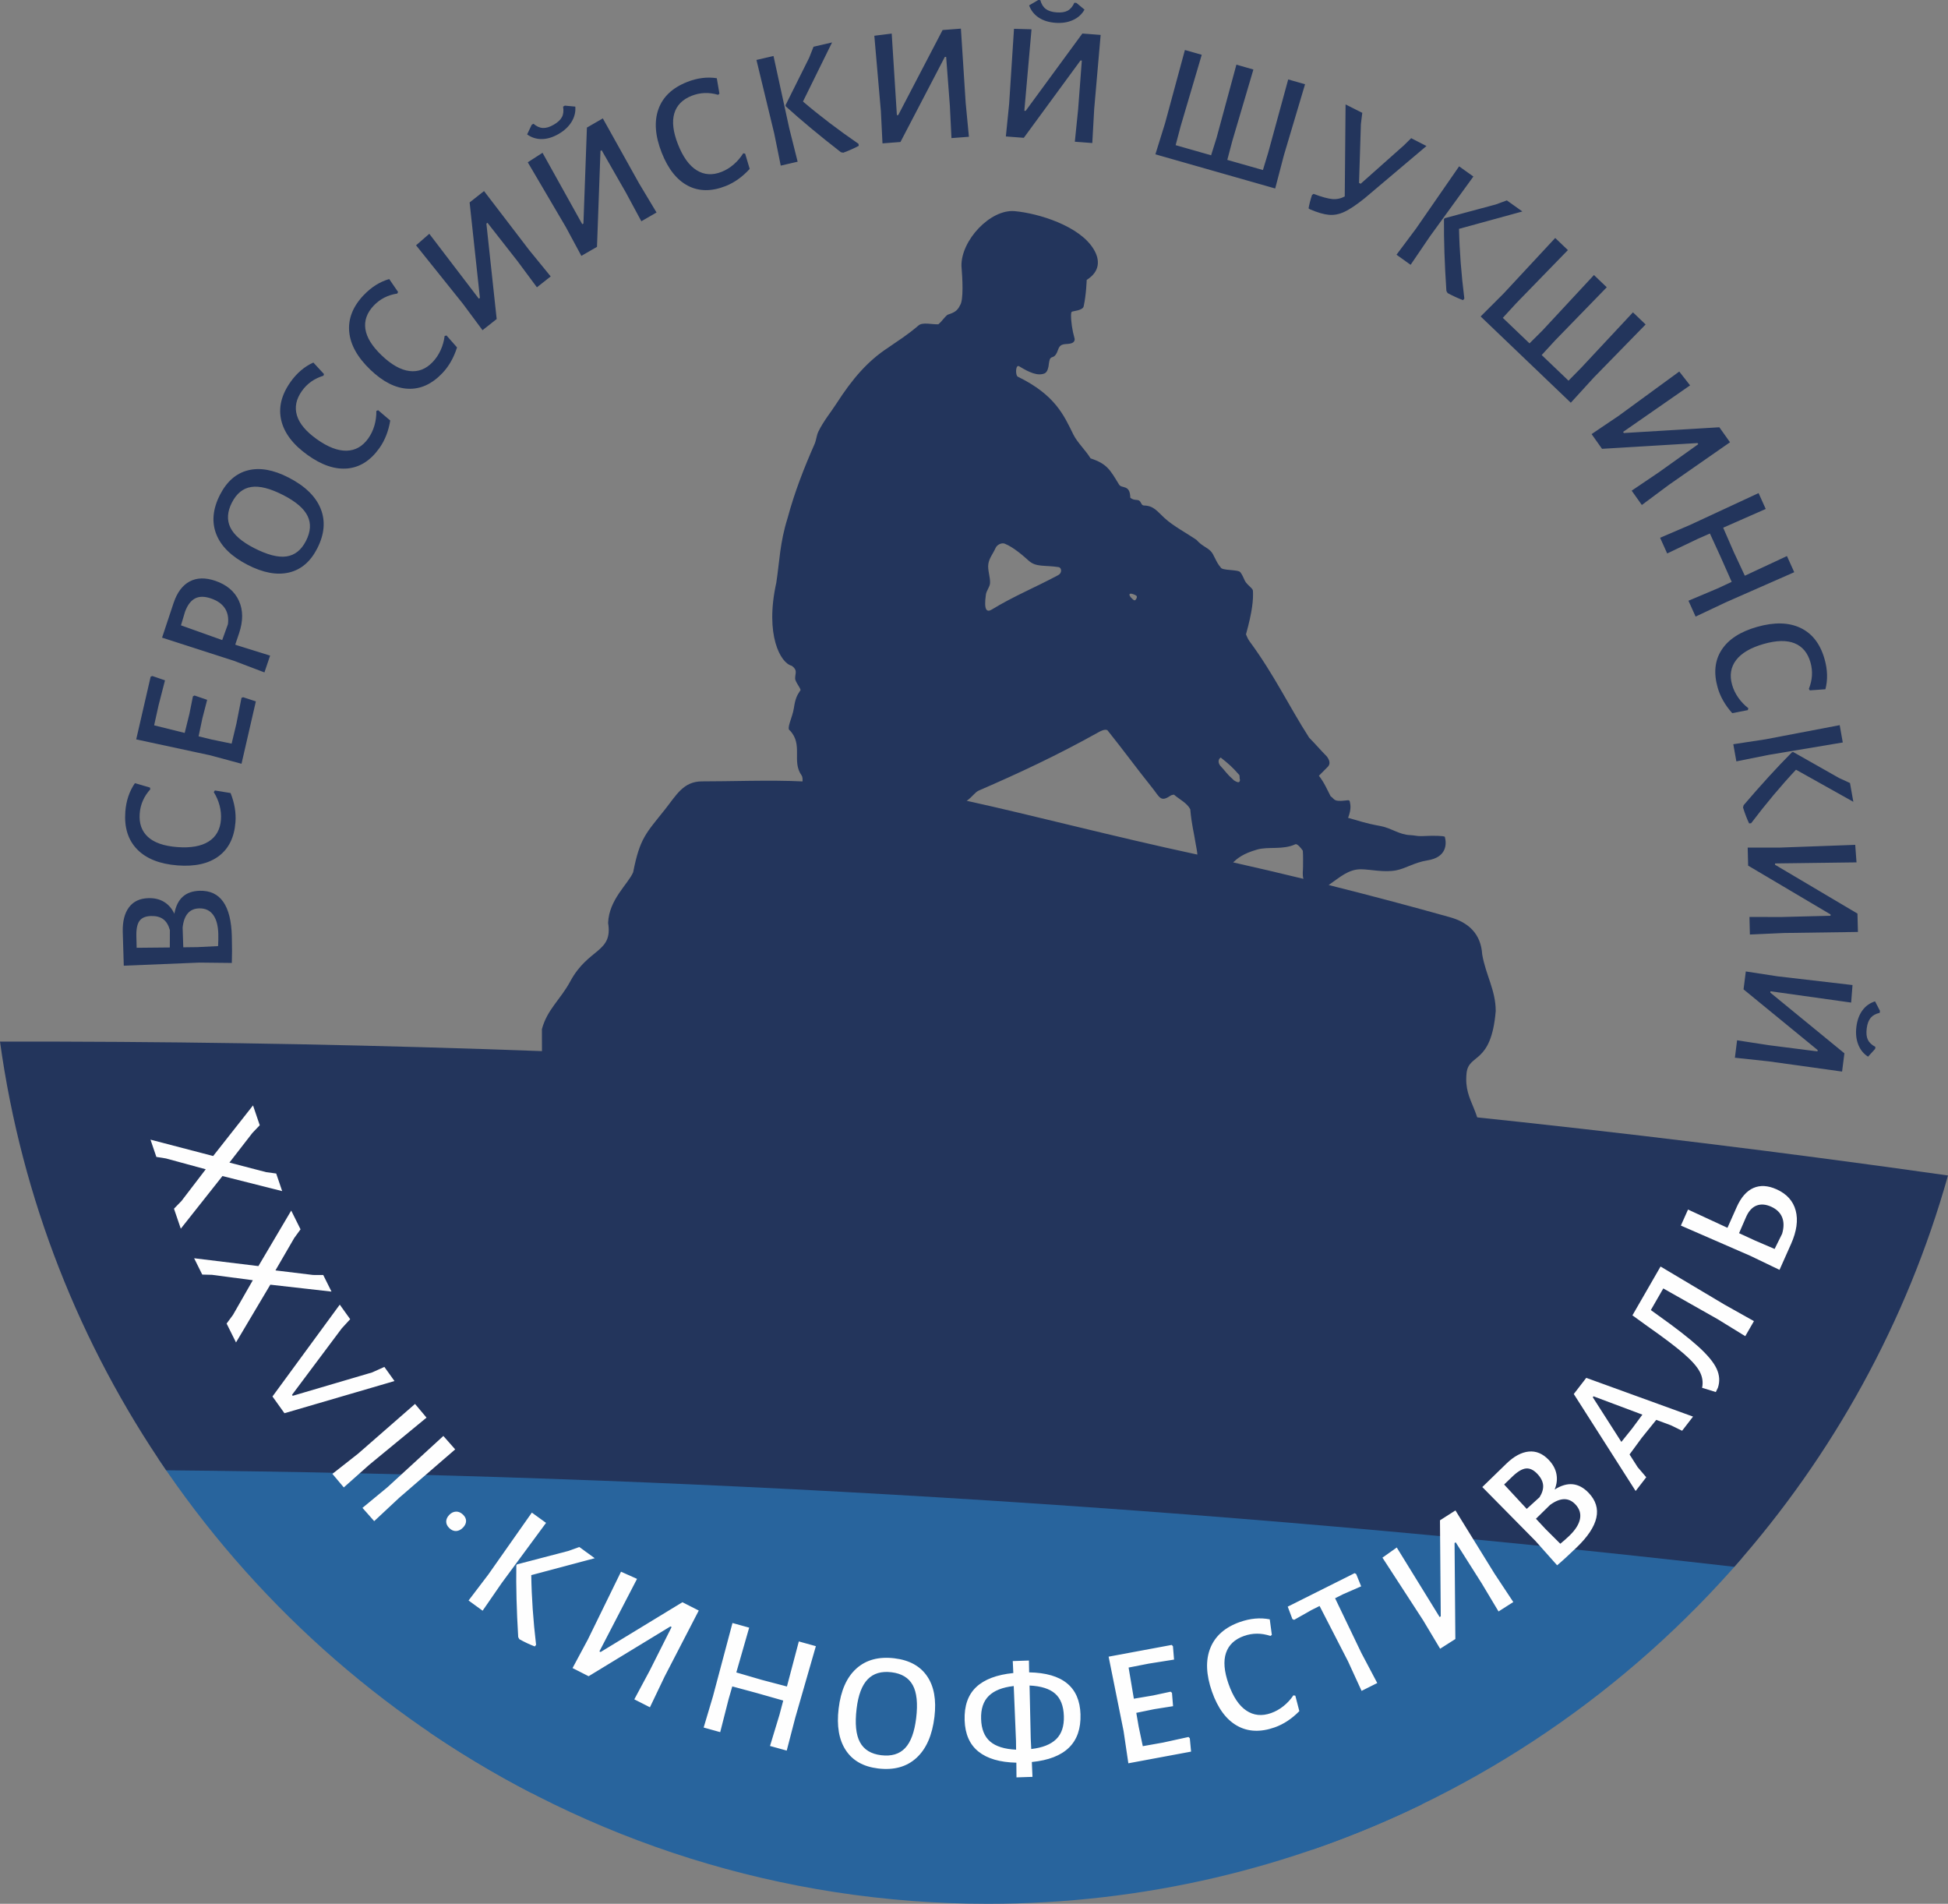
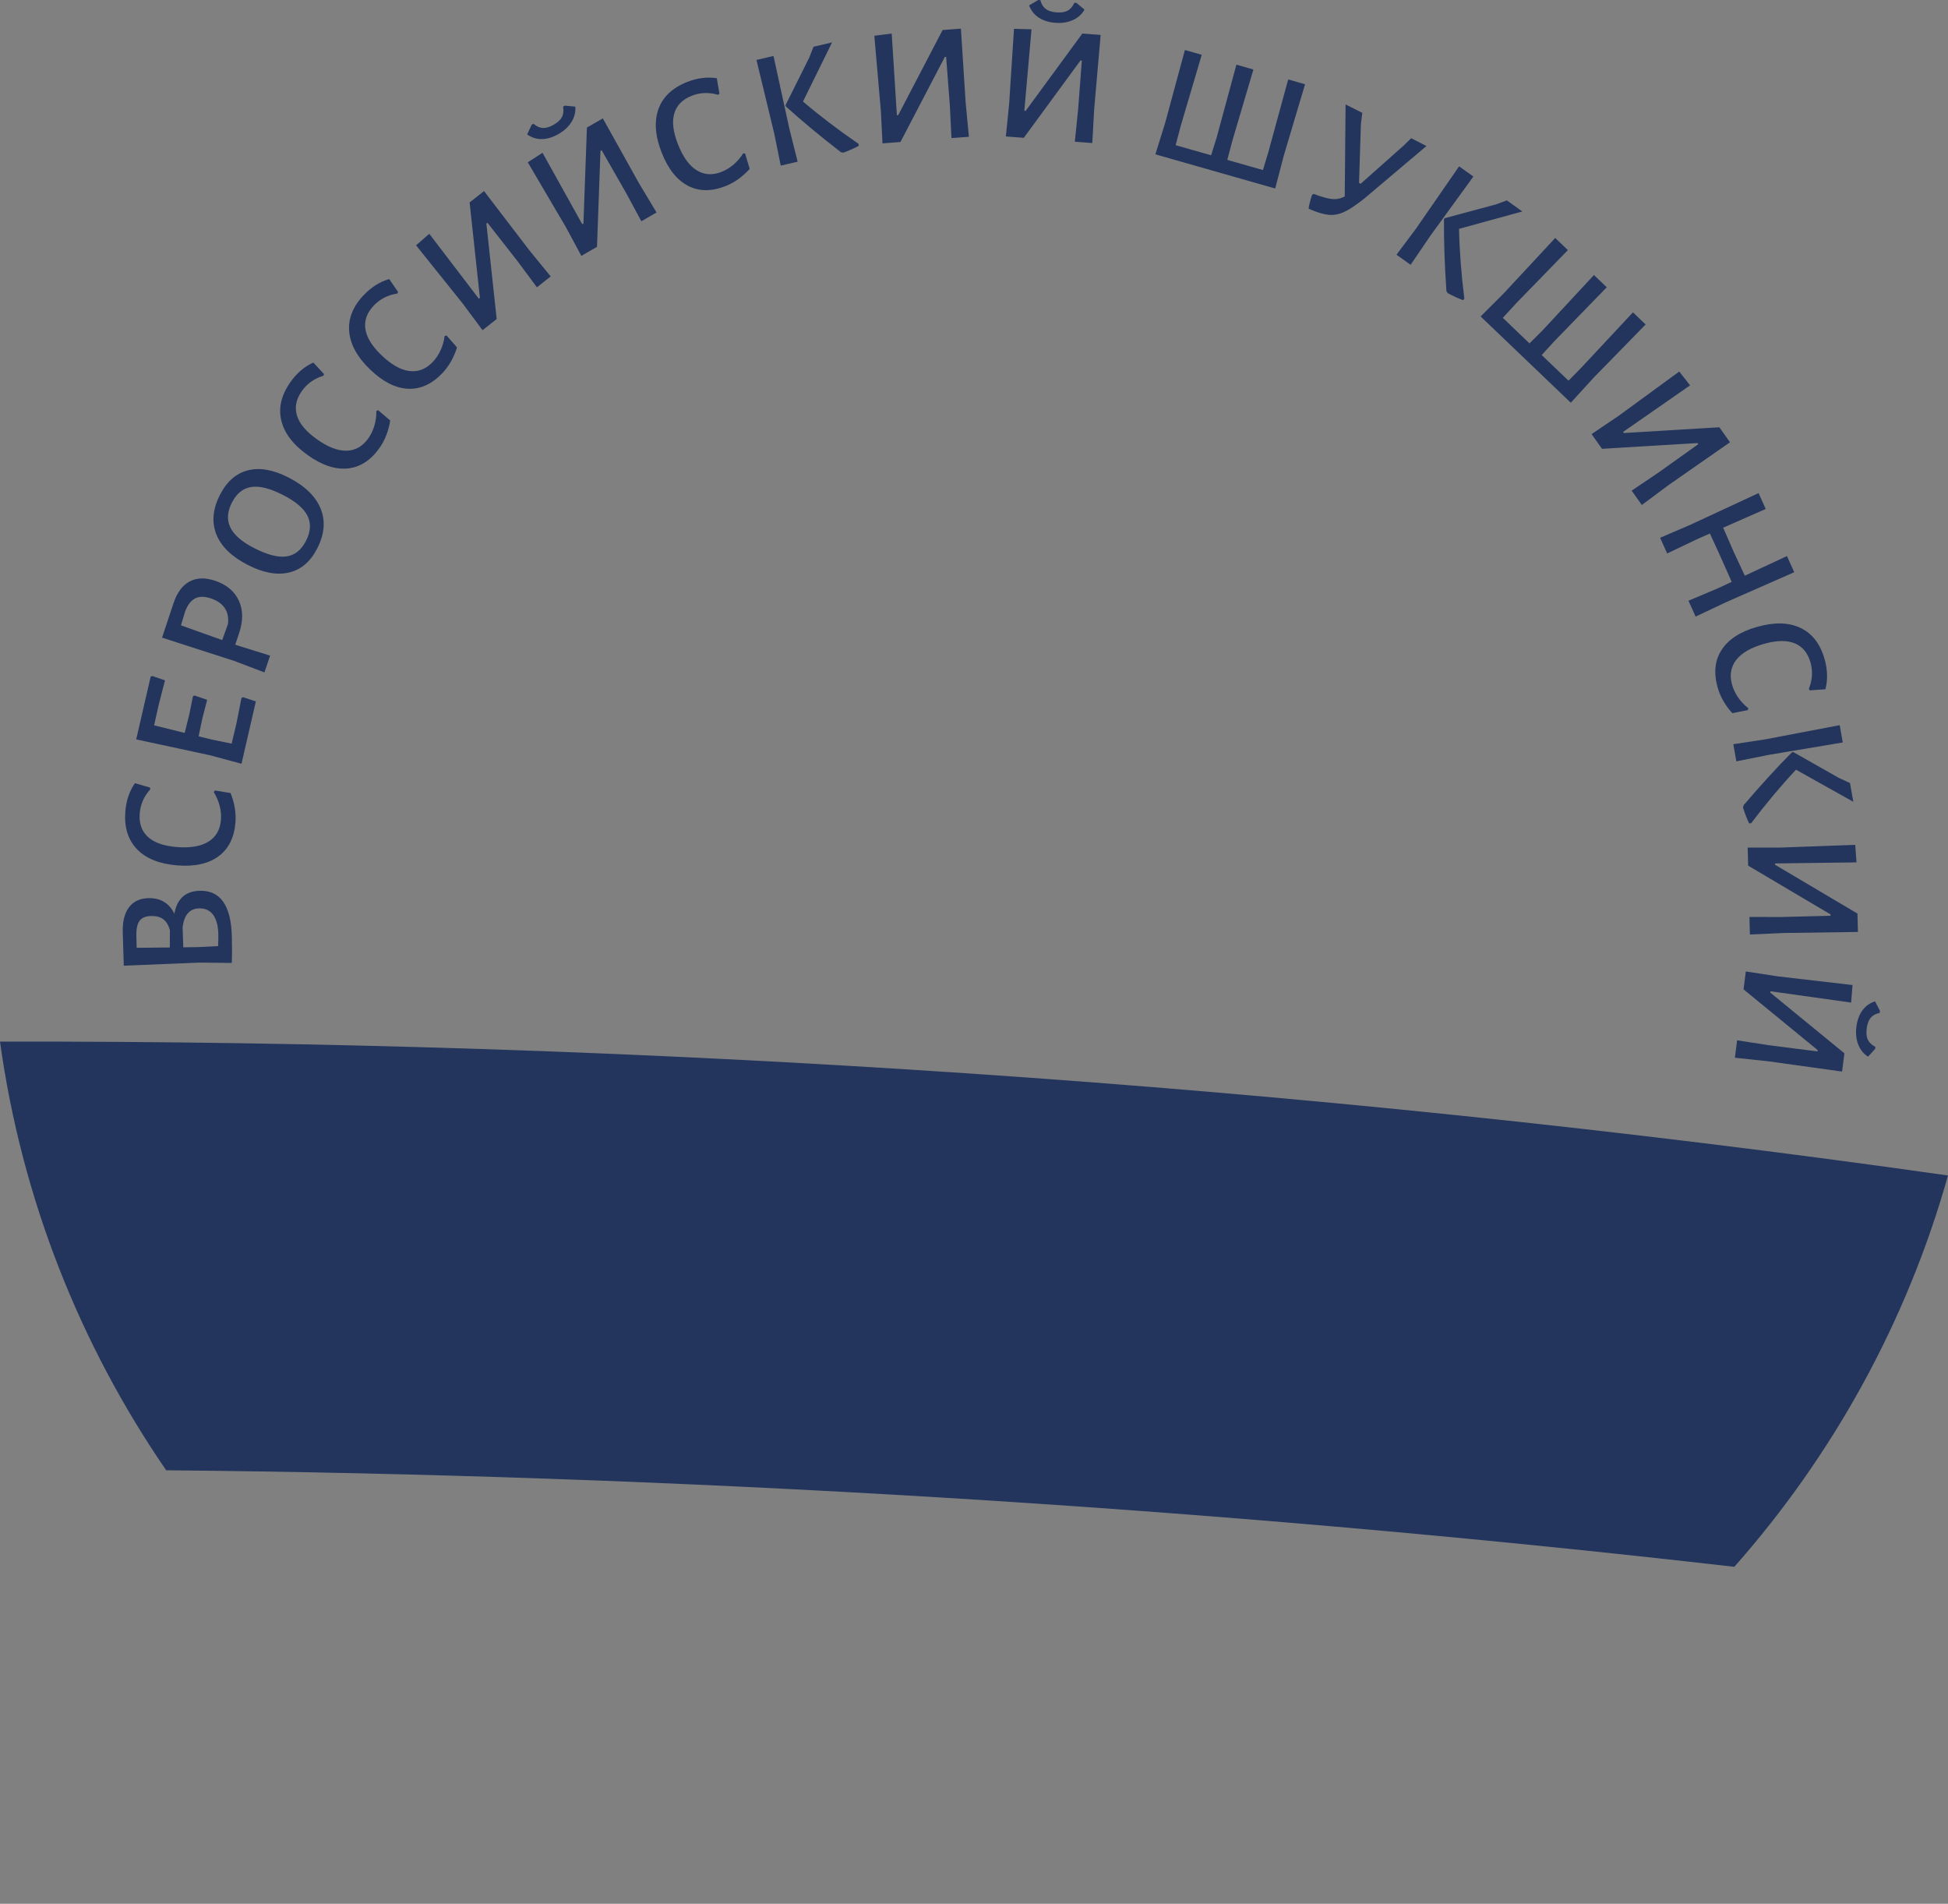
<svg xmlns="http://www.w3.org/2000/svg" width="131" height="128" viewBox="0 0 131 128" fill="none">
  <rect x="0" y="0" width="131" height="128" fill="#808080" stroke="none" />
-   <path fill-rule="evenodd" clip-rule="evenodd" d="M68.455 25.335C68.26 25.234 68.293 24.446 68.554 24.637C69.176 25.014 69.791 25.318 70.274 25.093C70.407 25.001 70.451 24.894 70.508 24.651C70.518 24.608 70.55 24.243 70.613 24.129C70.743 23.898 70.928 24.176 71.167 23.482C71.33 23.009 71.73 23.195 72.061 23.076C72.241 23.012 72.298 22.874 72.256 22.729C72.11 22.228 72.019 21.608 72.026 21.165C72.027 21.096 72.035 21.008 72.074 20.962C72.114 20.916 72.812 20.883 72.874 20.6C73.054 19.783 73.075 18.831 73.08 18.82C74.003 18.233 73.965 17.456 73.554 16.766C72.604 15.175 69.81 14.34 68.245 14.197C66.589 14.044 64.615 16.183 64.657 17.886C64.726 18.727 64.808 20.179 64.561 20.525C64.366 20.941 64.126 21.022 63.717 21.165C63.44 21.399 63.379 21.569 63.102 21.804C62.687 21.822 62.047 21.645 61.775 21.877C60.929 22.596 60.447 22.867 59.72 23.379C58.343 24.276 57.308 25.489 56.26 27.118C55.883 27.704 55.38 28.308 55.033 29.019C54.908 29.276 54.897 29.594 54.773 29.868C54.062 31.484 53.442 33.062 52.961 34.842C52.44 36.507 52.429 37.713 52.205 39.179C51.425 42.698 52.494 44.589 53.241 44.761C53.66 45.064 53.47 45.246 53.472 45.617C53.475 45.882 53.959 46.384 53.801 46.448C53.602 46.747 53.482 46.968 53.388 47.605C53.289 48.261 52.859 48.996 53.124 49.117C54.026 50.08 53.224 51.181 53.904 52.13C53.975 52.231 53.973 52.382 53.971 52.538C51.816 52.429 48.951 52.542 47.216 52.535C45.956 52.531 45.483 53.459 44.73 54.409C43.44 56.034 43.032 56.338 42.579 58.645C42.229 59.454 40.953 60.475 40.894 62.055C41.225 64.063 39.563 63.727 38.349 65.982C37.68 67.22 36.795 67.871 36.443 69.193C36.443 72.018 36.432 73.675 36.831 75.886C57.298 76.528 79.182 77.168 99.648 77.81C99.791 74.47 98.415 74.233 98.624 72.154C98.765 70.8 100.279 71.615 100.585 67.979C100.585 66.574 99.915 65.56 99.675 64.166C99.591 62.794 98.765 62.005 97.452 61.652C94.826 60.916 92.092 60.19 89.35 59.504C90.095 58.992 90.677 58.438 91.522 58.445C92.149 58.449 93.072 58.672 93.889 58.516C94.528 58.395 95.116 57.985 95.993 57.846C97.285 57.643 97.296 56.751 97.163 56.259C97.05 56.194 96.522 56.172 95.602 56.215C95.306 56.228 95.132 56.158 94.833 56.148C94.102 56.123 93.547 55.667 92.835 55.537C91.734 55.338 91.384 55.18 90.657 54.987C90.755 54.729 90.85 54.406 90.807 54.088C90.762 53.746 90.741 53.795 90.463 53.824C89.657 53.913 89.772 53.733 89.481 53.533C89.256 53.099 89.041 52.591 88.693 52.157C88.914 51.935 89.073 51.775 89.294 51.553C89.41 51.436 89.497 51.217 89.231 50.864C88.721 50.343 88.548 50.117 88.039 49.597C86.657 47.444 85.684 45.357 84.033 43.122C83.927 42.979 83.85 42.795 83.79 42.651C84.228 41.083 84.289 40.292 84.258 39.729C84.251 39.602 84.103 39.49 84.014 39.402C83.935 39.324 83.879 39.278 83.8 39.176C83.642 38.971 83.624 38.757 83.412 38.474C83.262 38.275 82.16 38.381 82.084 38.142C81.754 37.775 81.651 37.276 81.398 37.034C81.13 36.779 80.806 36.693 80.471 36.305C79.816 35.854 78.895 35.367 78.311 34.829C77.792 34.352 77.588 34.005 76.924 33.985C76.766 33.98 76.757 33.808 76.642 33.686C76.514 33.55 76.264 33.685 76.01 33.462C75.999 32.548 75.433 32.871 75.256 32.581C74.642 31.573 74.45 31.187 73.337 30.817C73.034 30.304 72.448 29.754 72.186 29.223C71.541 27.914 70.962 26.558 68.456 25.331L68.455 25.335ZM65.01 53.84C65.371 53.599 65.559 53.266 65.822 53.152C68.511 51.987 71.088 50.786 73.859 49.239C73.97 49.177 74.287 48.997 74.47 49.092C75.637 50.549 76.327 51.52 77.493 52.977C77.969 53.572 78.04 53.94 78.658 53.532C78.794 53.443 78.803 53.45 78.945 53.427C79.346 53.768 79.817 53.98 80.043 54.409C80.136 55.468 80.292 55.973 80.407 56.728C80.448 56.995 80.511 57.224 80.521 57.457C74.702 56.206 69.544 54.835 65.011 53.841L65.01 53.84ZM82.926 57.982C83.208 57.717 83.572 57.395 84.549 57.117C85.293 56.904 86.268 57.157 87.112 56.764C87.234 56.708 87.492 57.013 87.612 57.195C87.643 57.632 87.623 57.942 87.627 58.256C87.63 58.544 87.57 58.804 87.653 59.088C86.067 58.702 84.485 58.331 82.927 57.982L82.926 57.982ZM67.572 36.556C67.357 36.47 67.051 36.624 66.955 36.835C66.753 37.279 66.528 37.512 66.464 37.918C66.402 38.309 66.601 38.808 66.579 39.203C66.564 39.468 66.34 39.701 66.302 39.965C66.151 41.013 66.349 41.196 66.701 40.979C68.11 40.112 69.644 39.482 71.166 38.667C71.433 38.523 71.402 38.163 71.186 38.129C70.253 37.984 69.682 38.147 69.187 37.704C68.848 37.401 68.169 36.794 67.572 36.557V36.556ZM76.416 40.05C76.317 39.975 76.004 39.854 75.96 39.95C75.911 40.051 76.15 40.298 76.278 40.362C76.359 40.404 76.527 40.132 76.416 40.05ZM82.093 50.934C82.634 51.363 82.883 51.581 83.335 52.101C83.379 52.13 83.345 52.397 83.39 52.426C83.367 52.632 83.278 52.647 82.988 52.471C82.436 51.977 82.465 51.91 82.082 51.505C81.934 51.35 81.873 51.067 82.093 50.933V50.934Z" fill="#23355C" />
-   <path d="M28.83 116.435C49.885 117.098 72.579 118.729 95.654 121.297C86.822 125.59 76.911 128 66.438 128C52.5 128 39.556 123.734 28.83 116.435Z" fill="#28649D" />
-   <path d="M88.249 124.359C70.217 122.502 52.502 121.222 35.713 120.538C25.587 115.295 16.965 107.539 10.66 98.094C44.853 98.422 81.17 100.573 117.147 104.759C109.484 113.627 99.549 120.463 88.25 124.359H88.249Z" fill="#28649D" />
  <path d="M0 70.032C42.911 69.95 87.255 72.827 131 79.032C128.217 88.914 123.238 97.87 116.63 105.343C80.979 101.255 45.029 99.161 11.176 98.853C5.39 90.433 1.466 80.629 0 70.032Z" fill="#23355C" />
  <path d="M11.725 61.434C11.818 60.925 12.006 60.543 12.291 60.289C12.574 60.035 12.955 59.903 13.43 59.89C14.818 59.855 15.539 60.878 15.591 62.96C15.609 63.68 15.608 64.27 15.59 64.733V64.743L13.404 64.719L8.324 64.927L8.255 62.656C8.238 61.952 8.376 61.401 8.672 61.004C8.968 60.606 9.406 60.4 9.987 60.386C10.394 60.375 10.746 60.461 11.041 60.643C11.336 60.825 11.564 61.088 11.723 61.432L11.725 61.434ZM10.155 61.587C9.793 61.597 9.536 61.705 9.382 61.913C9.228 62.122 9.158 62.468 9.17 62.953L9.19 63.724L11.42 63.702L11.424 62.532C11.333 62.201 11.185 61.958 10.981 61.805C10.777 61.651 10.502 61.578 10.154 61.587H10.155ZM14.681 62.79C14.666 62.23 14.55 61.801 14.331 61.504C14.112 61.207 13.799 61.063 13.392 61.074C12.743 61.09 12.373 61.52 12.281 62.363L12.325 63.691L13.276 63.679L14.667 63.61C14.682 63.314 14.687 63.041 14.681 62.791V62.79ZM8.427 54.577C8.484 53.837 8.699 53.197 9.073 52.656L10.084 52.95L10.109 53.066C9.679 53.542 9.441 54.086 9.395 54.698C9.344 55.362 9.53 55.887 9.951 56.272C10.372 56.657 11.027 56.883 11.915 56.952C12.825 57.022 13.531 56.896 14.032 56.578C14.533 56.259 14.808 55.771 14.858 55.115C14.882 54.798 14.851 54.478 14.766 54.156C14.681 53.834 14.55 53.535 14.375 53.255L14.451 53.147L15.506 53.319C15.773 53.992 15.882 54.646 15.834 55.281C15.757 56.3 15.381 57.061 14.707 57.564C14.033 58.067 13.113 58.274 11.947 58.185C10.743 58.093 9.835 57.733 9.224 57.106C8.613 56.478 8.348 55.636 8.428 54.579L8.427 54.577ZM16.237 46.92L16.352 46.877L17.206 47.157L16.241 51.351L14.131 50.781L9.16 49.712L10.131 45.495L10.245 45.451L11.096 45.742L10.665 47.414L10.365 48.767L12.42 49.278L12.737 47.999L12.974 46.818L13.08 46.761L13.931 47.052L13.61 48.295L13.355 49.506L14.268 49.729L15.577 49.997L15.899 48.649L16.239 46.921L16.237 46.92ZM11.68 40.523C11.915 39.828 12.272 39.352 12.752 39.095C13.233 38.839 13.806 38.824 14.471 39.048C15.243 39.31 15.774 39.757 16.063 40.386C16.353 41.016 16.357 41.747 16.077 42.579L15.819 43.343L15.98 43.398L18.164 44.079L17.783 45.209L15.739 44.431L10.899 42.871L11.679 40.522L11.68 40.523ZM15.328 41.965C15.382 41.544 15.314 41.187 15.121 40.894C14.929 40.601 14.615 40.38 14.18 40.233C13.751 40.087 13.395 40.089 13.114 40.237C12.833 40.385 12.611 40.679 12.446 41.119L12.17 42.044L14.943 43.034L15.328 41.965ZM14.792 33.27C15.25 32.373 15.878 31.824 16.676 31.622C17.474 31.42 18.384 31.581 19.405 32.106C20.506 32.672 21.225 33.368 21.562 34.196C21.898 35.024 21.822 35.916 21.333 36.874C20.879 37.763 20.245 38.303 19.432 38.493C18.619 38.684 17.691 38.511 16.65 37.976C15.569 37.42 14.867 36.735 14.546 35.919C14.226 35.102 14.307 34.22 14.792 33.27ZM15.597 33.786C15.284 34.399 15.248 34.957 15.488 35.459C15.728 35.961 16.257 36.422 17.077 36.843C17.971 37.302 18.699 37.492 19.262 37.411C19.824 37.33 20.262 36.983 20.575 36.37C20.892 35.75 20.928 35.19 20.683 34.69C20.438 34.189 19.895 33.724 19.056 33.292C18.176 32.84 17.458 32.656 16.902 32.741C16.345 32.825 15.911 33.174 15.598 33.787L15.597 33.786ZM19.532 25.687C19.961 25.082 20.474 24.645 21.073 24.375L21.788 25.15L21.751 25.262C21.138 25.448 20.654 25.79 20.3 26.29C19.915 26.833 19.804 27.378 19.967 27.926C20.129 28.475 20.574 29.007 21.299 29.525C22.044 30.056 22.712 30.315 23.305 30.302C23.898 30.288 24.384 30.013 24.765 29.476C24.949 29.217 25.087 28.928 25.18 28.608C25.272 28.288 25.314 27.963 25.308 27.633L25.429 27.58L26.243 28.273C26.126 28.988 25.883 29.605 25.516 30.124C24.925 30.957 24.212 31.414 23.376 31.496C22.54 31.578 21.646 31.279 20.692 30.598C19.707 29.895 19.116 29.118 18.915 28.264C18.714 27.41 18.921 26.552 19.533 25.688L19.532 25.687ZM24.462 19.84C24.973 19.302 25.543 18.944 26.174 18.762L26.771 19.632L26.717 19.737C26.084 19.832 25.557 20.102 25.134 20.546C24.676 21.028 24.488 21.553 24.571 22.118C24.654 22.684 25.018 23.274 25.663 23.891C26.323 24.523 26.949 24.875 27.537 24.946C28.125 25.018 28.647 24.815 29.1 24.338C29.319 24.108 29.496 23.841 29.634 23.538C29.771 23.235 29.86 22.919 29.9 22.591L30.027 22.556L30.735 23.359C30.516 24.049 30.188 24.625 29.751 25.085C29.048 25.825 28.277 26.176 27.438 26.137C26.599 26.098 25.756 25.673 24.91 24.863C24.036 24.027 23.561 23.172 23.483 22.298C23.406 21.425 23.733 20.604 24.461 19.837L24.462 19.84ZM31.143 20.441L27.979 16.493L28.87 15.719L32.202 20.084L32.273 20.027L31.581 13.611L32.551 12.846L35.584 16.811L37.033 18.586L36.107 19.317L34.802 17.558L32.78 14.977L32.709 15.034L33.401 21.45L32.449 22.201L31.143 20.442V20.441ZM38.057 15.275L35.492 10.912L36.484 10.273L39.156 15.073L39.235 15.028L39.469 8.578L40.539 7.96L42.972 12.321L44.151 14.287L43.13 14.876L42.09 12.947L40.46 10.101L40.381 10.147L40.147 16.597L39.096 17.203L38.056 15.274L38.057 15.275ZM38.688 7.169C38.719 7.526 38.635 7.867 38.438 8.19C38.24 8.514 37.948 8.787 37.562 9.01C37.176 9.232 36.801 9.346 36.438 9.35C36.074 9.354 35.745 9.25 35.449 9.037L35.756 8.388L35.874 8.32C36.08 8.498 36.291 8.593 36.507 8.604C36.722 8.615 36.964 8.543 37.232 8.388C37.507 8.23 37.693 8.056 37.79 7.869C37.888 7.682 37.913 7.449 37.867 7.17L37.984 7.102L38.688 7.168V7.169ZM46.198 5.515C46.886 5.243 47.554 5.157 48.203 5.259L48.381 6.3L48.288 6.374C47.673 6.193 47.081 6.216 46.513 6.441C45.895 6.685 45.506 7.082 45.344 7.63C45.182 8.179 45.265 8.868 45.591 9.7C45.926 10.552 46.346 11.135 46.851 11.448C47.355 11.761 47.913 11.797 48.524 11.555C48.818 11.439 49.092 11.271 49.343 11.054C49.594 10.837 49.806 10.587 49.98 10.308L50.11 10.33L50.416 11.356C49.928 11.891 49.39 12.275 48.8 12.509C47.852 12.883 47.006 12.877 46.26 12.488C45.515 12.098 44.928 11.358 44.499 10.267C44.056 9.14 43.983 8.163 44.279 7.338C44.575 6.513 45.215 5.905 46.197 5.517L46.198 5.515ZM53.082 8.647L53.64 10.872L52.504 11.135L52.068 8.986L50.87 4.03L52.017 3.765L53.082 8.648V8.647ZM53.999 6.826C55.118 7.779 56.362 8.727 57.732 9.668L57.751 9.804C57.448 9.967 57.1 10.123 56.708 10.267L56.549 10.234C55.115 9.12 53.88 8.093 52.843 7.152L52.825 7.074L54.415 3.885L54.709 3.142L55.955 2.853L53.999 6.826ZM59.236 7.451L58.797 2.404L59.966 2.257L60.314 7.744L60.405 7.737L63.388 2.019L64.619 1.925L64.94 6.912L65.158 9.196L63.985 9.285L63.876 7.095L63.627 3.822L63.537 3.829L60.554 9.547L59.346 9.639L59.237 7.449L59.236 7.451ZM67.863 6.993L68.19 1.937L69.368 1.97L68.885 7.447L68.975 7.453L72.787 2.254L74.017 2.348L73.583 7.326L73.455 9.617L72.281 9.528L72.503 7.346L72.751 4.073L72.661 4.067L68.85 9.266L67.642 9.174L67.863 6.993ZM72.931 0.647C72.756 0.96 72.496 1.194 72.151 1.35C71.806 1.506 71.412 1.567 70.968 1.533C70.524 1.499 70.151 1.381 69.849 1.18C69.546 0.979 69.332 0.706 69.206 0.362L69.824 -0.001L69.96 0.009C70.031 0.273 70.152 0.47 70.324 0.601C70.496 0.731 70.736 0.809 71.044 0.832C71.36 0.857 71.611 0.819 71.796 0.719C71.982 0.619 72.133 0.441 72.251 0.184L72.386 0.195L72.931 0.646V0.647ZM86.336 10.454L85.755 12.673L77.698 10.376L78.349 8.283L79.683 3.362L80.815 3.684L79.4 8.476L79.06 9.76L81.445 10.44L81.812 9.269L83.146 4.348L84.289 4.674L82.874 9.465L82.534 10.75L84.93 11.432L85.285 10.259L86.63 5.341L87.763 5.664L86.336 10.452V10.454ZM95.928 9.817L91.768 13.332C91.224 13.767 90.775 14.069 90.422 14.236C90.07 14.404 89.72 14.473 89.374 14.444C89.029 14.415 88.599 14.29 88.085 14.069L87.999 14.012C88.046 13.738 88.123 13.438 88.231 13.11L88.333 13.035C88.881 13.241 89.301 13.356 89.593 13.383C89.885 13.409 90.164 13.351 90.432 13.208L90.488 7.021L91.611 7.586L91.518 8.342L91.393 12.298L91.504 12.355L94.415 9.768L94.9 9.29L95.927 9.818L95.928 9.817ZM96.151 15.908L94.862 17.804L93.912 17.126L95.224 15.372L98.123 11.184L99.083 11.868L96.15 15.908H96.151ZM98.117 15.387C98.148 16.859 98.267 18.421 98.475 20.076L98.387 20.18C98.064 20.061 97.718 19.902 97.349 19.704L97.268 19.563C97.146 17.748 97.093 16.14 97.105 14.736L97.151 14.671L100.584 13.748L101.333 13.474L102.376 14.218L98.116 15.387H98.117ZM107.179 25.385L105.634 27.077L99.571 21.277L101.119 19.73L104.586 16L105.438 16.815L101.96 20.393L101.062 21.37L102.857 23.087L103.725 22.223L107.191 18.492L108.052 19.315L104.574 22.893L103.676 23.87L105.48 25.594L106.339 24.722L109.814 21L110.666 21.815L107.179 25.385ZM108.846 27.962L112.928 24.98L113.656 25.91L109.151 29.04L109.203 29.114L115.624 28.727L116.34 29.736L112.248 32.586L110.411 33.952L109.728 32.989L111.541 31.765L114.207 29.863L114.155 29.789L107.734 30.176L107.032 29.186L108.845 27.962H108.846ZM116.096 40.479L114.027 41.456L113.547 40.39L115.561 39.539L116.454 39.121L115.699 37.419L114.99 35.871L114.181 36.226L112.116 37.212L111.64 36.157L113.649 35.295L118.262 33.153L118.742 34.22L115.881 35.48L116.593 37.114L117.337 38.708L120.17 37.386L120.66 38.472L116.098 40.479H116.096ZM122.7 44.314C122.903 45.028 122.921 45.703 122.757 46.341L121.707 46.416L121.643 46.316C121.883 45.72 121.919 45.127 121.752 44.538C121.57 43.897 121.215 43.468 120.687 43.252C120.159 43.036 119.468 43.051 118.61 43.294C117.732 43.544 117.113 43.907 116.752 44.379C116.391 44.852 116.301 45.405 116.48 46.038C116.566 46.344 116.706 46.634 116.896 46.906C117.087 47.178 117.313 47.415 117.574 47.616L117.539 47.744L116.491 47.948C116.008 47.409 115.681 46.833 115.508 46.221C115.229 45.238 115.32 44.393 115.78 43.688C116.239 42.983 117.031 42.469 118.156 42.149C119.317 41.818 120.293 41.841 121.083 42.218C121.872 42.595 122.411 43.293 122.699 44.313L122.7 44.314ZM119.01 50.741L116.767 51.189L116.562 50.037L118.723 49.708L123.717 48.755L123.924 49.919L119.011 50.742L119.01 50.741ZM120.777 51.751C119.772 52.823 118.767 54.022 117.761 55.349L117.625 55.361C117.477 55.05 117.341 54.694 117.216 54.293L117.257 54.135C118.438 52.755 119.521 51.568 120.51 50.575L120.588 50.56L123.683 52.313L124.409 52.645L124.634 53.908L120.777 51.75V51.751ZM119.715 56.986L124.761 56.802L124.848 57.981L119.368 58.052L119.371 58.143L124.911 61.422L124.943 62.659L119.962 62.729L117.677 62.832L117.648 61.651L119.833 61.653L123.103 61.57L123.101 61.479L117.56 58.2L117.529 56.985L119.714 56.987L119.715 56.986ZM119.563 65.645L124.579 66.228L124.487 67.407L119.06 66.646L119.049 66.736L124.033 70.818L123.877 72.046L118.943 71.359L116.669 71.115L116.817 69.944L118.977 70.276L122.223 70.69L122.234 70.6L117.251 66.519L117.403 65.314L119.563 65.646V65.645ZM125.624 71.044C125.321 70.852 125.101 70.58 124.963 70.227C124.825 69.873 124.784 69.475 124.84 69.031C124.896 68.588 125.032 68.22 125.248 67.927C125.464 67.634 125.746 67.434 126.094 67.325L126.424 67.963L126.407 68.098C126.141 68.155 125.939 68.267 125.8 68.433C125.662 68.599 125.573 68.835 125.534 69.143C125.493 69.458 125.518 69.711 125.608 69.902C125.698 70.094 125.868 70.254 126.118 70.385L126.101 70.52L125.624 71.044Z" fill="#23355C" />
-   <path d="M14.96 79.07L12.158 82.609L11.7 81.266L12.205 80.746L13.836 78.615L11.161 77.887L10.515 77.784L10.12 76.623L14.334 77.724L17.015 74.321L17.468 75.654L16.975 76.171L15.428 78.165L17.896 78.808L18.574 78.9L18.976 80.083L14.959 79.07H14.96ZM18.178 86.374L15.871 90.258L15.239 88.988L15.669 88.404L17.002 86.074L14.254 85.711L13.601 85.695L13.055 84.597L17.378 85.124L19.584 81.392L20.211 82.653L19.79 83.231L18.523 85.414L21.054 85.721L21.737 85.722L22.293 86.839L18.178 86.374V86.374ZM19.129 95.016L18.323 93.891L22.849 87.716L23.549 88.694L22.978 89.317L19.638 93.781L19.684 93.846L25.026 92.273L25.849 91.903L26.529 92.853L19.129 95.016ZM24.832 98.483L23.12 100.005L22.354 99.094L24.075 97.741L27.91 94.392L28.683 95.313L24.832 98.483ZM31.137 101.834C31.273 101.965 31.342 102.107 31.343 102.26C31.343 102.412 31.276 102.559 31.14 102.702C30.999 102.849 30.845 102.928 30.681 102.937C30.515 102.945 30.362 102.881 30.221 102.746C30.079 102.609 30.007 102.463 30.007 102.304C30.006 102.147 30.075 101.996 30.21 101.854C30.346 101.713 30.498 101.638 30.666 101.632C30.833 101.626 30.991 101.694 31.138 101.835L31.137 101.834ZM33.757 106.407L32.455 108.294L31.51 107.608L32.836 105.865L35.766 101.698L36.721 102.389L33.758 106.407H33.757ZM35.727 105.902C35.748 107.373 35.855 108.937 36.051 110.592L35.962 110.696C35.639 110.574 35.295 110.414 34.928 110.212L34.849 110.071C34.74 108.255 34.698 106.646 34.722 105.243L34.768 105.178L38.207 104.28L38.959 104.012L39.995 104.765L35.727 105.902H35.727ZM39.538 110.22L41.762 105.672L42.839 106.154L40.309 111.031L40.39 111.072L45.89 107.725L46.991 108.283L44.696 112.718L43.707 114.787L42.656 114.254L43.691 112.323L45.165 109.393L45.084 109.351L39.584 112.699L38.503 112.151L39.538 110.22ZM53.483 115.479L52.906 117.699L51.782 117.388L52.419 115.29L52.671 114.335L50.885 113.827L49.245 113.384L48.999 114.235L48.433 116.458L47.32 116.149L47.946 114.048L49.258 109.121L50.381 109.433L49.516 112.445L51.222 112.943L52.92 113.39L53.72 110.36L54.866 110.678L53.483 115.48V115.479ZM60.155 111.495C61.151 111.615 61.883 112.016 62.348 112.699C62.813 113.38 62.977 114.292 62.84 115.435C62.692 116.668 62.289 117.586 61.631 118.189C60.974 118.792 60.112 119.03 59.049 118.901C58.06 118.781 57.335 118.372 56.876 117.671C56.417 116.971 56.257 116.039 56.397 114.873C56.542 113.663 56.941 112.766 57.592 112.181C58.244 111.596 59.098 111.367 60.154 111.495H60.155ZM59.951 112.432C59.269 112.349 58.736 112.507 58.349 112.908C57.963 113.307 57.715 113.965 57.605 114.883C57.485 115.882 57.56 116.634 57.831 117.135C58.101 117.637 58.577 117.928 59.258 118.011C59.948 118.094 60.484 117.934 60.867 117.531C61.25 117.127 61.497 116.455 61.611 115.515C61.729 114.531 61.653 113.791 61.381 113.297C61.109 112.802 60.633 112.514 59.951 112.432ZM72.661 115.259C72.723 117.174 71.632 118.243 69.389 118.467L69.433 119.465L68.357 119.5L68.348 118.512C67.238 118.487 66.388 118.238 65.799 117.765C65.209 117.292 64.9 116.589 64.87 115.658C64.839 114.69 65.099 113.947 65.648 113.429C66.198 112.911 67.03 112.597 68.144 112.485L68.107 111.68L69.194 111.644L69.208 112.439C71.452 112.481 72.603 113.42 72.662 115.26L72.661 115.259ZM69.35 117.593C70.102 117.508 70.661 117.287 71.027 116.931C71.393 116.575 71.565 116.055 71.543 115.375C71.521 114.693 71.324 114.19 70.951 113.865C70.579 113.54 70.006 113.36 69.236 113.324L69.316 116.912L69.35 117.592V117.593ZM65.978 115.577C65.999 116.258 66.203 116.763 66.587 117.091C66.972 117.42 67.552 117.601 68.331 117.637L68.324 117.046L68.172 113.358C67.412 113.443 66.851 113.666 66.489 114.026C66.126 114.387 65.956 114.903 65.978 115.577ZM79.927 116.784L80.013 116.871L80.098 117.768L75.88 118.553L75.559 116.384L74.553 111.384L78.794 110.595L78.879 110.682L78.953 111.581L77.253 111.851L75.897 112.116L76.25 114.211L77.545 113.992L78.719 113.739L78.813 113.814L78.887 114.713L77.623 114.913L76.414 115.161L76.574 116.09L76.851 117.402L78.211 117.16L79.926 116.784H79.927ZM83.377 109.056C84.075 108.809 84.745 108.748 85.389 108.874L85.529 109.92L85.433 109.99C84.825 109.787 84.233 109.788 83.657 109.992C83.031 110.213 82.627 110.595 82.445 111.137C82.264 111.679 82.321 112.371 82.617 113.214C82.92 114.078 83.318 114.676 83.811 115.007C84.304 115.339 84.86 115.396 85.479 115.177C85.778 115.07 86.058 114.914 86.316 114.706C86.575 114.498 86.796 114.257 86.98 113.983L87.109 114.009L87.378 115.046C86.871 115.562 86.319 115.926 85.721 116.138C84.76 116.477 83.914 116.439 83.184 116.023C82.454 115.607 81.895 114.846 81.505 113.739C81.104 112.596 81.066 111.618 81.393 110.804C81.719 109.991 82.381 109.408 83.377 109.055V109.056ZM91.203 105.832L91.536 106.655L90.33 107.182L89.783 107.456L91.547 111.13L92.618 113.157L91.564 113.684L90.65 111.692L88.74 107.977L88.192 108.251L87.027 108.91L86.911 108.854L86.598 108.021L91.096 105.769L91.202 105.83L91.203 105.832ZM95.724 108.971L92.967 104.727L93.93 104.044L96.813 108.72L96.889 108.671L96.836 102.217L97.877 101.552L100.502 105.799L101.767 107.711L100.774 108.345L99.649 106.465L97.893 103.695L97.817 103.744L97.87 110.198L96.847 110.85L95.722 108.97L95.724 108.971ZM104.547 100.146C104.985 99.871 105.393 99.753 105.771 99.793C106.149 99.833 106.503 100.025 106.833 100.37C107.794 101.375 107.526 102.599 106.028 104.04C105.511 104.538 105.076 104.936 104.723 105.234L104.715 105.241L103.259 103.605L99.683 99.98L101.309 98.399C101.815 97.911 102.315 97.642 102.807 97.594C103.298 97.545 103.746 97.732 104.148 98.152C104.43 98.447 104.604 98.765 104.668 99.107C104.734 99.448 104.693 99.794 104.547 100.145V100.146ZM103.376 99.085C103.125 98.823 102.871 98.705 102.614 98.732C102.357 98.759 102.054 98.94 101.706 99.275L101.15 99.81L102.67 101.449L103.534 100.663C103.716 100.372 103.795 100.099 103.771 99.844C103.747 99.589 103.615 99.336 103.375 99.084L103.376 99.085ZM105.54 103.251C105.943 102.863 106.179 102.488 106.252 102.125C106.323 101.762 106.218 101.433 105.936 101.138C105.487 100.668 104.92 100.683 104.238 101.183L103.29 102.111L103.941 102.808L104.929 103.793C105.157 103.605 105.361 103.424 105.541 103.251H105.54ZM113.854 95.244L113.119 96.196L112.371 95.83L111.381 95.463L110.411 96.663L109.585 97.788L110.129 98.642L110.708 99.321L109.994 100.246L105.835 93.725L106.674 92.638L113.855 95.244H113.854ZM110.448 95.112L107.162 93.88L107.113 93.943L109.034 96.945L109.752 96.052L110.448 95.113V95.112ZM115.953 87.705L117.95 88.824L117.366 89.836L115.503 88.69L111.854 86.626L111.016 88.081L111.487 88.42C112.7 89.281 113.615 89.994 114.232 90.556C114.849 91.12 115.253 91.612 115.445 92.034C115.638 92.457 115.666 92.878 115.529 93.296L115.385 93.593L114.464 93.307C114.541 92.932 114.488 92.571 114.304 92.224C114.12 91.877 113.761 91.472 113.226 91.009C112.69 90.545 111.887 89.936 110.812 89.183L109.797 88.449L109.772 88.447L111.67 85.153L115.953 87.704L115.953 87.705ZM116.788 81.16C117.081 80.503 117.456 80.074 117.913 79.873C118.371 79.672 118.89 79.701 119.468 79.961C120.157 80.27 120.587 80.747 120.758 81.392C120.93 82.038 120.824 82.788 120.442 83.645L119.67 85.377L117.709 84.435L113.036 82.4L113.517 81.322L116.169 82.55L116.789 81.16H116.788ZM119.844 82.955C119.971 82.522 119.971 82.151 119.844 81.841C119.717 81.531 119.472 81.295 119.107 81.13C118.735 80.964 118.402 80.941 118.108 81.061C117.814 81.183 117.582 81.445 117.41 81.849L116.949 82.911L118.049 83.418L119.34 83.972L119.843 82.954L119.844 82.955Z" fill="#FEFEFE" />
-   <path d="M26.837 100.709L25.163 102.272L24.375 101.38L26.063 99.986L29.815 96.545L30.611 97.447L26.837 100.709Z" fill="#FEFEFE" />
</svg>